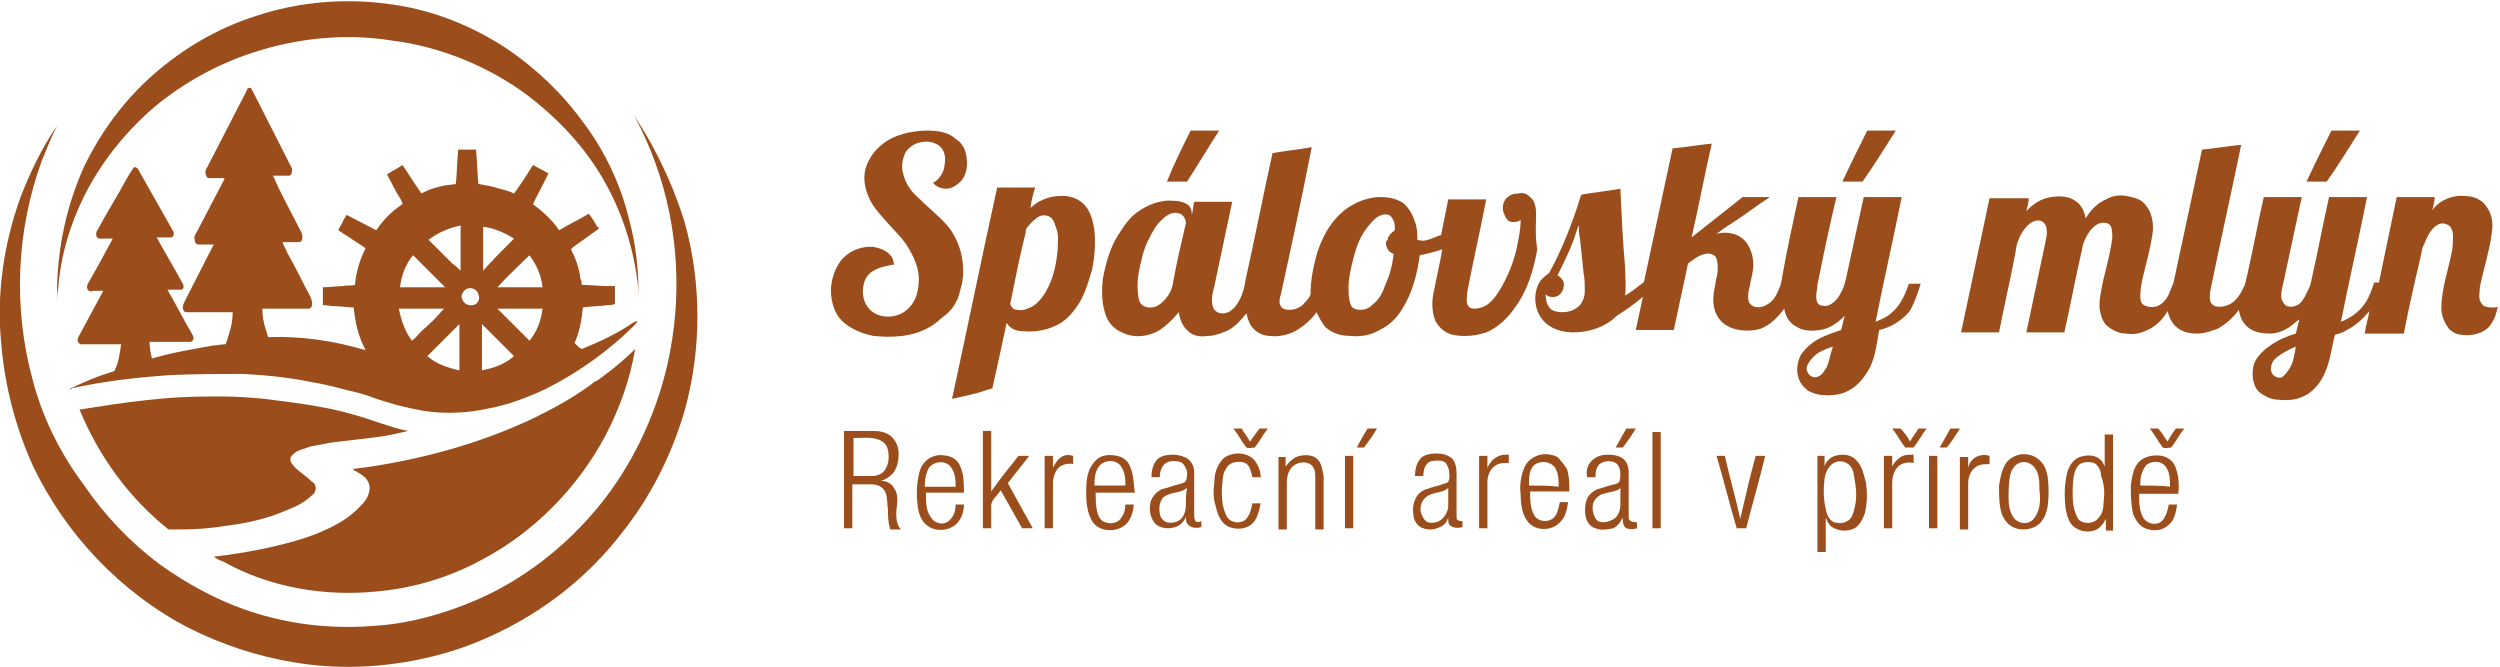
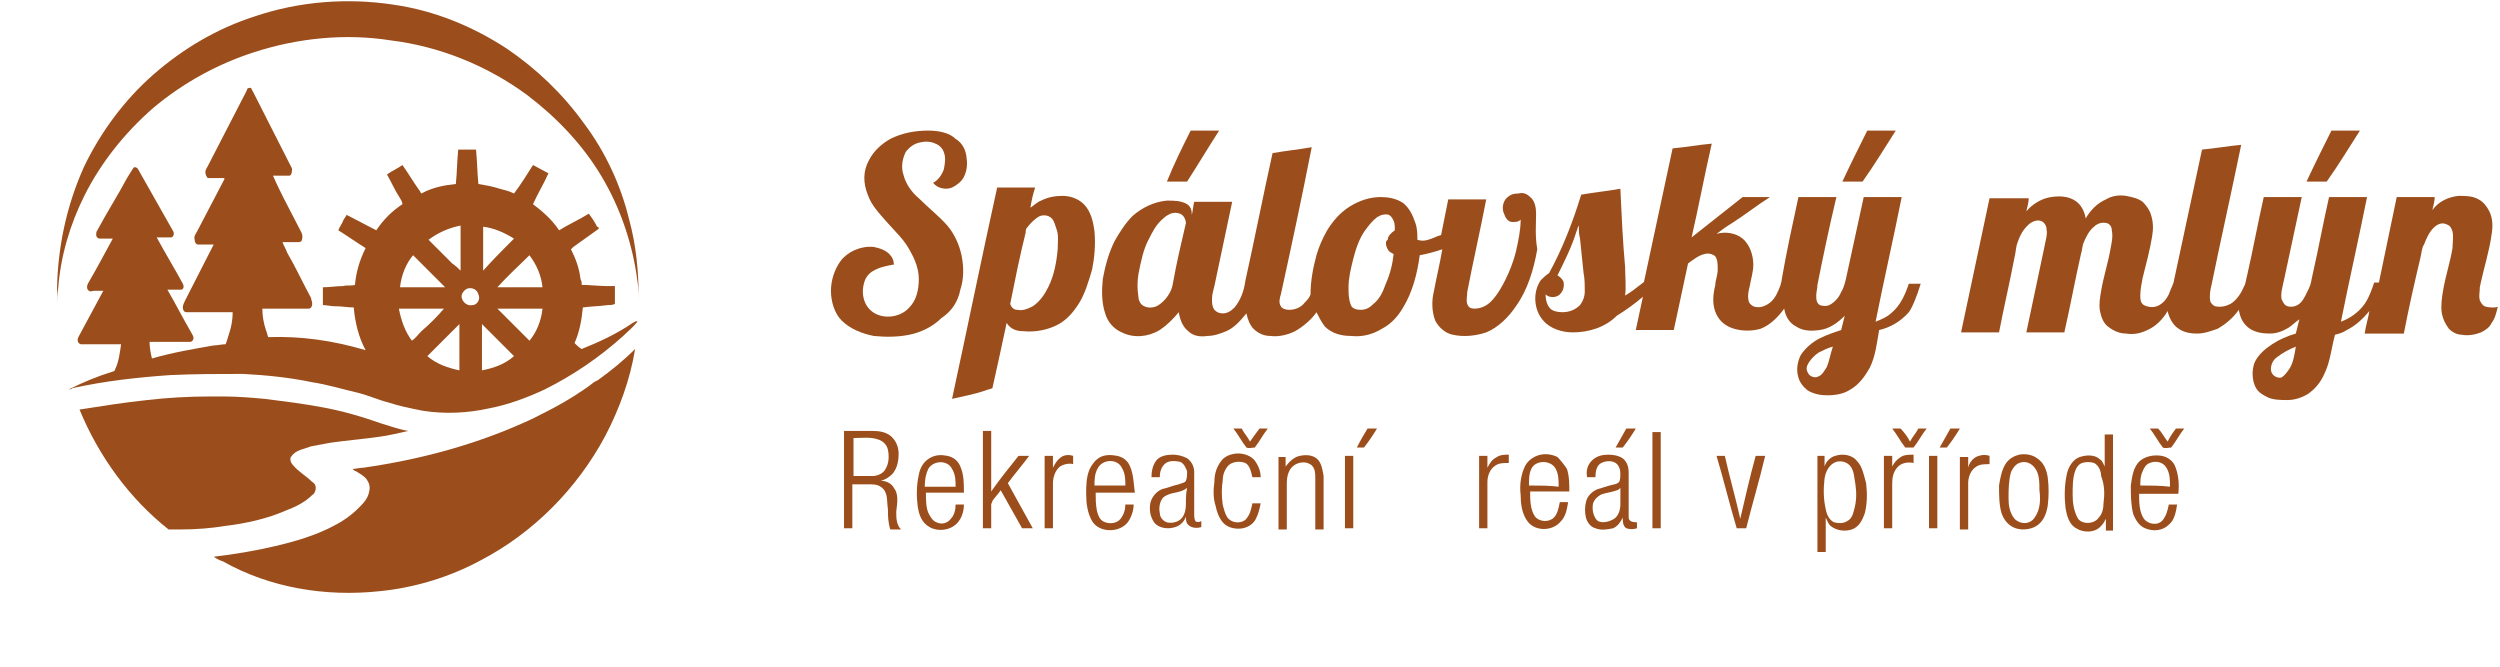
<svg xmlns="http://www.w3.org/2000/svg" version="1.1" id="Vrstva_1" x="0px" y="0px" viewBox="0 0 210.6 56.2" style="enable-background:new 0 0 210.6 56.2;" xml:space="preserve">
  <style type="text/css">
	.st0{fill:#9B4E1B;}
</style>
  <g>
    <path class="st0" d="M4.8,25.6c0-0.4,0-0.8,0.1-1.3c0.2-2.7,1-5.4,2.2-7.8c1.4-2.8,3.4-5.3,5.8-7.4c2.5-2.1,5.4-3.7,8.5-4.7   c3.7-1.2,7.7-1.6,11.5-1C37,3.9,41,5.5,44.4,8c2.5,1.9,4.7,4.2,6.3,6.9s2.6,5.7,3,8.8c0.1,0.6,0.1,1.2,0.1,1.9c0-0.2,0-0.4,0-0.5   c0-2.2-0.2-4.4-0.8-6.6c-0.7-2.9-2-5.7-3.8-8.1c-1.8-2.5-4-4.6-6.5-6.3c-2.9-1.9-6.1-3.2-9.5-3.7c-3.9-0.6-8-0.3-11.8,1   c-3.1,1-6,2.7-8.5,4.9c-2.4,2.1-4.4,4.8-5.8,7.7c-1.5,3.3-2.3,7-2.3,10.8C4.8,25.1,4.8,25.3,4.8,25.6z" />
    <path class="st0" d="M53.3,27.2c-1.3,0.9-2.8,1.6-4.3,2.2c-0.2-0.1-0.4-0.3-0.6-0.5c0.4-0.9,0.6-1.9,0.7-3c0.7-0.1,1.4-0.1,2.1-0.2   c0.2,0,0.4,0,0.6-0.1c0-0.5,0-1,0-1.5c-0.2,0-0.4,0-0.6,0c-0.7,0-1.5-0.1-2.2-0.1c0-0.2,0-0.3-0.1-0.5c-0.1-0.9-0.4-1.7-0.8-2.5   c0.1-0.1,0.1-0.1,0.2-0.2c0.7-0.5,1.4-1,2.1-1.5c0.1-0.1,0-0.2-0.1-0.2c-0.2-0.4-0.4-0.7-0.7-1.1c-0.8,0.5-1.7,0.9-2.5,1.4   c-0.6-0.9-1.4-1.6-2.2-2.2c0.4-0.9,0.9-1.7,1.3-2.6c-0.4-0.2-0.9-0.5-1.3-0.7c-0.5,0.8-1,1.6-1.6,2.4c-0.4-0.2-0.8-0.3-1.2-0.4   c-0.6-0.2-1.2-0.3-1.8-0.4c-0.1-1-0.1-1.9-0.2-2.9c-0.5,0-1,0-1.5,0c-0.1,1-0.1,1.9-0.2,2.9c-1,0.1-2,0.3-2.9,0.8   c-0.1-0.1-0.1-0.2-0.2-0.3c-0.5-0.7-0.9-1.4-1.4-2.1c-0.4,0.3-0.9,0.5-1.3,0.8c0.4,0.7,0.7,1.4,1.1,2c0.1,0.2,0.2,0.3,0.2,0.5   c-0.9,0.6-1.6,1.3-2.2,2.2c-0.8-0.4-1.7-0.9-2.5-1.3c-0.1,0.2-0.2,0.3-0.3,0.5c-0.1,0.3-0.3,0.5-0.4,0.8c0.8,0.5,1.5,1,2.3,1.5   c-0.5,1-0.8,2-0.9,3.1c-0.3,0.1-0.7,0-1,0.1c-0.6,0-1.1,0.1-1.7,0.1c0,0.5,0,1,0,1.5c0.3,0,0.7,0.1,1,0.1h0.1c0.5,0,1,0.1,1.5,0.1   c0.1,1.2,0.4,2.5,1,3.6c-2.7-0.8-5.4-1.2-8.2-1.1c-0.1-0.2-0.1-0.4-0.2-0.6c-0.2-0.6-0.3-1.2-0.3-1.8c1.3,0,2.6,0,3.9,0   c0.2,0,0.3-0.2,0.3-0.4c0-0.2-0.1-0.4-0.1-0.5c-0.7-1.3-1.3-2.6-2-3.8c-0.1-0.3-0.3-0.6-0.4-0.9c0.4,0,0.8,0,1.3,0   c0.1,0,0.2,0,0.3-0.1c0.1-0.2,0.1-0.5,0-0.7c-0.5-1-1-1.9-1.5-2.9c-0.3-0.6-0.6-1.2-0.9-1.9c0.5,0,1,0,1.4,0   c0.2-0.1,0.2-0.4,0.2-0.6c-1.1-2.2-2.2-4.3-3.3-6.5c-0.1-0.1-0.1-0.3-0.2-0.3s-0.3,0-0.3,0.2c-1.1,2.1-2.2,4.3-3.3,6.4   c-0.1,0.2-0.2,0.3-0.2,0.5s0.1,0.4,0.2,0.5c0.5,0,0.9,0,1.4,0v0.1c-0.8,1.5-1.5,2.9-2.3,4.4c-0.1,0.2-0.3,0.4-0.2,0.7   c0,0.2,0.1,0.4,0.3,0.4c0.4,0,0.9,0,1.3,0c-0.8,1.6-1.6,3.1-2.4,4.7c-0.1,0.2-0.2,0.4-0.2,0.6s0.1,0.4,0.3,0.4c1.3,0,2.6,0,3.9,0   c0,0.6-0.1,1.2-0.3,1.8c-0.1,0.3-0.2,0.7-0.3,0.9c-0.3,0-0.7,0.1-1,0.1c-1.7,0.3-3.5,0.6-5.2,1.1c-0.1-0.4-0.2-0.9-0.2-1.4   c1.1,0,2.2,0,3.4,0c0.2,0,0.3-0.2,0.3-0.3c0-0.2-0.1-0.3-0.2-0.5c-0.7-1.2-1.3-2.4-2-3.6c0.1,0,0.2,0,0.2,0c0.1,0,0.3,0,0.4,0   c0.2,0,0.4,0,0.6,0c0.2-0.1,0.2-0.3,0.1-0.5c-0.7-1.3-1.5-2.6-2.2-3.9c0.4,0,0.8,0,1.2,0c0.2,0,0.3-0.3,0.2-0.5c-1-1.8-2-3.5-3-5.3   c-0.1-0.1-0.3-0.2-0.4,0c-0.2,0.3-0.3,0.5-0.5,0.8c-0.8,1.5-1.7,2.9-2.5,4.4c-0.1,0.1-0.1,0.3-0.1,0.4s0.1,0.3,0.3,0.3   c0.4,0,0.7,0,1.1,0c-0.7,1.3-1.4,2.6-2.1,3.8c-0.1,0.2-0.1,0.5,0.1,0.6c0.1,0.1,0.3,0,0.4,0s0.2,0,0.2,0c0.2,0,0.4,0,0.6,0   c-0.7,1.3-1.4,2.6-2.1,3.9c-0.1,0.2-0.1,0.5,0.2,0.6c1.1,0,2.3,0,3.4,0c-0.1,0.7-0.2,1.5-0.5,2.1c0,0.1-0.1,0.2-0.2,0.2   c-1.3,0.4-2.5,0.9-3.7,1.5l0,0c0.1,0,0.2,0,0.3-0.1c2.7-0.6,5.4-0.9,8.2-1.1c2.1-0.1,4.1-0.1,6.2-0.1c1.9,0.1,3.9,0.3,5.8,0.7   c1.3,0.2,2.6,0.6,3.9,0.9c0.8,0.2,1.7,0.6,2.5,0.8c0.9,0.3,1.9,0.5,2.9,0.7c1.9,0.3,3.8,0.2,5.6-0.2c1.6-0.3,3.2-0.9,4.7-1.6   c2.4-1.2,4.6-2.7,6.6-4.5c0.4-0.4,0.8-0.7,1.2-1.2C53.6,27,53.5,27.1,53.3,27.2z M38.8,19c0,1.3,0,2.5,0,3.8   c-0.2-0.2-0.4-0.4-0.7-0.6c-0.7-0.7-1.3-1.3-2-2C36.9,19.6,37.8,19.2,38.8,19z M34.8,21.5c0.9,0.9,1.8,1.8,2.7,2.7   c-1.3,0-2.5,0-3.8,0C33.8,23.2,34.2,22.2,34.8,21.5z M35.5,27.9c-0.3,0.3-0.5,0.6-0.8,0.8c-0.6-0.8-0.9-1.7-1.1-2.7   c1.3,0,2.5,0,3.8,0C36.8,26.7,36.2,27.3,35.5,27.9z M36,30c0.9-0.9,1.8-1.8,2.7-2.7c0,1.3,0,2.6,0,3.9C37.8,31,36.8,30.7,36,30z    M39.8,25.7c-0.4,0.1-0.8-0.2-0.9-0.6c-0.1-0.3,0.2-0.7,0.5-0.8c0.4-0.1,0.8,0.1,0.9,0.5C40.5,25.2,40.2,25.7,39.8,25.7z    M44.6,21.5c0.6,0.8,1,1.7,1.1,2.7c-1.3,0-2.5,0-3.8,0C42.8,23.2,43.7,22.4,44.6,21.5z M43.3,20.1c-0.9,0.9-1.8,1.8-2.6,2.7   c0-1.2,0-2.5,0-3.7C41.6,19.2,42.5,19.6,43.3,20.1z M40.6,31.2c0-1.3,0-2.6,0-3.9c0.9,0.9,1.8,1.8,2.7,2.7   C42.5,30.7,41.6,31,40.6,31.2z M44.6,28.7c-0.5-0.5-1-1-1.5-1.5c-0.4-0.4-0.8-0.8-1.2-1.2c1.3,0,2.5,0,3.8,0   C45.6,27,45.2,28,44.6,28.7z" />
-     <path class="st0" d="M54.4,11.3c-0.3-0.5-0.7-1.1-1-1.6l0,0c0.7,1.3,1.3,2.6,1.8,4c2,5.5,2.3,11.5,1,17.1c-1,4.3-3,8.5-5.8,11.9   c-2.8,3.4-6.4,6.2-10.4,7.9c-2.6,1.1-5.4,1.9-8.2,2.1c-3.4,0.3-6.8,0-10.1-1c-3-0.9-5.8-2.4-8.3-4.2c-2.4-1.8-4.6-4.1-6.3-6.6   C5,38.1,3.5,35,2.7,31.8c-1.6-6-1.3-12.4,0.8-18.2c0.4-1,0.8-2,1.3-3c-1.3,1.9-2.3,4-3.1,6.1c-1.4,3.9-2,8.1-1.6,12.2   c0.3,3.6,1.2,7.1,2.7,10.4c1.4,2.9,3.2,5.5,5.4,7.8s4.8,4.3,7.7,5.8c2.8,1.4,5.8,2.4,8.9,2.9c4.1,0.7,8.4,0.4,12.4-0.7l0,0   c2.2-0.6,4.3-1.5,6.3-2.6c3.4-1.9,6.4-4.4,8.8-7.5c2.5-3.1,4.3-6.7,5.4-10.5c1.4-5.1,1.4-10.6,0-15.7   C56.9,16.2,55.8,13.7,54.4,11.3z" />
    <path class="st0" d="M32,49.8c3-0.3,5.9-1.2,8.5-2.6c4.4-2.3,8.1-6,10.5-10.5c1.2-2.3,2.1-4.8,2.5-7.3c-1,1-2,1.8-3.1,2.6   c-0.2,0.1-0.4,0.2-0.5,0.3c-0.5,0.4-1,0.7-1.6,1.1c-1.1,0.7-2.3,1.3-3.5,1.9c-4.5,2.1-9.3,3.4-14.2,4.1c-0.3,0-0.6,0.1-0.9,0.1   c0.1,0.1,0.2,0.2,0.3,0.2c0.3,0.2,0.7,0.4,0.9,0.7c0.2,0.3,0.3,0.6,0.2,1c-0.1,0.6-0.5,1-0.9,1.4c-0.6,0.6-1.3,1.1-2.1,1.5   c-1.5,0.8-3.2,1.3-4.9,1.7c-1.7,0.4-3.5,0.7-5.2,0.9c0.3,0.2,0.5,0.3,0.8,0.4C22.7,49.5,27.4,50.3,32,49.8z" />
    <path class="st0" d="M25.3,37.9c0.3-0.1,0.6-0.2,0.9-0.3c0.5-0.1,1.1-0.2,1.6-0.3c1.4-0.2,2.7-0.3,4.1-0.5c0.8-0.1,1.6-0.3,2.5-0.5   c-0.7-0.1-1.5-0.4-2.2-0.6c-1.7-0.6-3.4-1.1-5.1-1.4c-1.6-0.3-3.2-0.5-4.8-0.7c-1.1-0.1-2.3-0.2-3.4-0.2c-0.4,0-0.9,0-1.3,0   c-1.7,0-3.5,0.1-5.2,0.3c-1.9,0.2-3.8,0.5-5.7,0.8c1.6,3.9,4.2,7.5,7.5,10.1c0.4,0,0.7,0,1.1,0c1.2,0,2.5-0.1,3.7-0.3   c1.7-0.2,3.5-0.6,5.1-1.3c0.8-0.3,1.6-0.7,2.2-1.3c0.2-0.1,0.3-0.4,0.3-0.6c0-0.2-0.1-0.4-0.3-0.5c-0.5-0.5-1.2-0.9-1.6-1.4   c-0.2-0.2-0.3-0.5-0.2-0.7C24.7,38.2,25,38,25.3,37.9z" />
    <path class="st0" d="M80.9,24.4c0.3-0.9,0.3-1.9,0.1-2.9c-0.2-0.9-0.6-1.8-1.2-2.5c-0.7-0.8-1.6-1.5-2.4-2.3   c-0.6-0.5-1.1-1.2-1.3-2c-0.2-0.6-0.1-1.3,0.2-1.9c0.3-0.4,0.7-0.7,1.2-0.8c0.4-0.1,0.9-0.1,1.3,0.1c0.3,0.1,0.6,0.4,0.7,0.7   c0.2,0.5,0.1,1,0,1.5c-0.2,0.5-0.5,0.9-0.9,1.1c0.4,0.5,1.1,0.6,1.6,0.4c0.4-0.2,0.8-0.5,1-0.9c0.3-0.6,0.3-1.2,0.2-1.8   c-0.1-0.6-0.4-1.1-0.9-1.4C80,11.2,79.1,11,78.2,11c-1.1,0-2.2,0.2-3.2,0.7c-0.7,0.4-1.4,1-1.8,1.8c-0.5,0.9-0.5,1.9-0.1,2.9   c0.3,0.9,1,1.6,1.6,2.3c0.7,0.8,1.5,1.5,2,2.5c0.4,0.7,0.7,1.5,0.7,2.3c0,0.9-0.2,1.8-0.8,2.4c-0.7,0.8-2,1-2.9,0.5   s-1.2-1.6-0.9-2.6c0.1-0.4,0.4-0.8,0.8-1c0.5-0.3,1.1-0.4,1.6-0.5h0.1c0-0.3-0.1-0.6-0.3-0.8c-0.3-0.4-0.9-0.6-1.4-0.7   c-1.1-0.1-2.2,0.4-2.8,1.2c-0.5,0.7-0.8,1.6-0.8,2.5s0.3,1.9,0.9,2.5c0.7,0.7,1.7,1.1,2.7,1.3c1,0.1,2,0.1,3-0.1s2-0.7,2.7-1.4   C80.2,26.2,80.7,25.4,80.9,24.4z" />
    <path class="st0" d="M102.7,11c-0.8,0-1.6,0-2.4,0c-0.7,1.4-1.4,2.8-2,4.3c0.6,0,1.1,0,1.7,0C100.9,13.9,101.8,12.4,102.7,11z" />
    <path class="st0" d="M159.7,11c-0.8,0-1.6,0-2.4,0c-0.7,1.4-1.4,2.8-2.1,4.3c0.6,0,1.1,0,1.7,0C157.9,13.9,158.8,12.4,159.7,11z" />
    <path class="st0" d="M198.8,11c-0.8,0-1.6,0-2.4,0c-0.7,1.4-1.4,2.8-2.1,4.3c0.6,0,1.1,0,1.7,0C197,13.9,197.9,12.4,198.8,11z" />
    <path class="st0" d="M129.4,18c0-0.5-0.1-1.1-0.5-1.4c-0.3-0.3-0.6-0.4-1-0.3c-0.4,0-0.7,0.1-1,0.4s-0.4,0.9-0.2,1.3   c0.1,0.3,0.3,0.7,0.7,0.7c0.3,0,0.5,0,0.7-0.2c0,0.9-0.2,1.8-0.4,2.7c-0.2,0.8-0.5,1.6-0.9,2.4c-0.3,0.6-0.7,1.3-1.2,1.8   c-0.4,0.4-0.9,0.6-1.4,0.6c-0.3,0-0.5-0.1-0.6-0.4s0-0.7,0-1c0.5-2.6,1.1-5.2,1.6-7.8c-1.1,0-2.2,0-3.2,0c-0.2,1-0.4,2-0.6,3   c-0.4,0.1-0.7,0.3-1.1,0.4c-0.3,0.1-0.6,0.1-0.9,0c0-0.5,0-1-0.2-1.5c-0.2-0.6-0.5-1.2-1-1.6c-0.6-0.4-1.3-0.5-1.9-0.5   c-0.9,0-1.8,0.3-2.6,0.8c-0.8,0.5-1.4,1.2-1.9,2c-0.4,0.7-0.7,1.4-0.9,2.1c-0.3,1.1-0.5,2.2-0.5,3.3c-0.1,0.3-0.3,0.5-0.5,0.7   c-0.3,0.4-0.8,0.6-1.3,0.6c-0.3,0-0.6-0.1-0.7-0.3c-0.2-0.3-0.1-0.7,0-1c0.9-4.1,1.8-8.3,2.6-12.4c-1.1,0.2-2.2,0.3-3.3,0.5   c-0.8,3.6-1.5,7.2-2.3,10.8c-0.1,0.8-0.4,1.6-0.9,2.2c-0.3,0.3-0.6,0.5-1,0.5c-0.3,0-0.5-0.1-0.7-0.3c-0.2-0.3-0.2-0.6-0.2-0.9   c0-0.4,0.1-0.7,0.2-1.1c0.5-2.4,1-4.7,1.5-7.1c-1.1,0-2.2,0-3.2,0c-0.1,0.4-0.1,0.7-0.2,1.1c0-0.4-0.1-0.7-0.4-0.9   c-0.5-0.3-1.1-0.3-1.7-0.3c-1.1,0.1-2.1,0.6-2.9,1.3c-0.6,0.6-1.1,1.4-1.5,2.1c-0.5,1-0.8,2.1-1,3.2c-0.1,1-0.1,2,0.2,2.9   c0.2,0.7,0.7,1.3,1.4,1.6c1,0.5,2.2,0.4,3.2-0.2c0.6-0.4,1.1-0.9,1.6-1.5c0.1,0.6,0.3,1.2,0.8,1.6c0.4,0.4,1,0.5,1.6,0.4   c0.6,0,1.1-0.2,1.6-0.4c0.7-0.3,1.2-0.9,1.7-1.5c0.1,0.5,0.3,1,0.6,1.3c0.4,0.4,0.9,0.6,1.4,0.6c0.7,0.1,1.5-0.1,2.1-0.4   c0.7-0.4,1.4-1,1.8-1.6c0.2,0.4,0.4,0.8,0.7,1.2c0.6,0.6,1.4,0.8,2.2,0.8c0.9,0.1,1.8-0.1,2.6-0.6c0.8-0.4,1.4-1.1,1.8-1.8   c0.8-1.3,1.2-2.9,1.4-4.4c0.6-0.1,1.3-0.3,1.9-0.5c-0.2,1.2-0.5,2.4-0.7,3.5c-0.2,0.8-0.2,1.7,0.1,2.5c0.3,0.6,0.9,1.1,1.5,1.2   c0.9,0.2,1.9,0.1,2.8-0.2c1-0.4,1.9-1.3,2.5-2.2c1-1.4,1.5-3.1,1.8-4.8C129.3,19.8,129.4,18.9,129.4,18z M98.8,23.9   c-0.1,0.7-0.6,1.4-1.2,1.8c-0.3,0.2-0.8,0.3-1.2,0.1c-0.3-0.1-0.5-0.5-0.5-0.8c-0.1-0.6-0.1-1.3,0-1.9c0.2-1,0.4-2.1,0.9-3   c0.3-0.6,0.6-1.2,1.2-1.7c0.2-0.2,0.4-0.3,0.6-0.4c0.3-0.1,0.5-0.1,0.8,0s0.5,0.5,0.5,0.8C99.5,20.5,99.1,22.2,98.8,23.9z    M116.9,21c0.1,0.2,0.3,0.3,0.5,0.4c-0.1,0.9-0.3,1.7-0.7,2.6c-0.2,0.6-0.5,1.2-1,1.6c-0.3,0.3-0.6,0.5-1.1,0.5   c-0.3,0-0.7-0.1-0.8-0.4c-0.2-0.5-0.2-1-0.2-1.5c0-0.8,0.2-1.6,0.4-2.4c0.2-0.8,0.5-1.7,1-2.4c0.3-0.4,0.6-0.8,1-1.1   c0.3-0.2,0.7-0.3,1-0.2c0.2,0.1,0.3,0.3,0.4,0.5s0.1,0.5,0.1,0.8c-0.3,0.2-0.6,0.5-0.6,0.8C116.7,20.3,116.7,20.6,116.9,21z" />
    <path class="st0" d="M161.8,23.9c-0.3,0-0.6,0-1,0c-0.3,0.9-0.7,1.8-1.4,2.4c-0.4,0.4-0.9,0.6-1.4,0.8c0.7-3.5,1.5-7,2.2-10.5   c-1.1,0-2.2,0-3.2,0c-0.5,2.3-1,4.6-1.5,6.9c-0.1,0.4-0.2,0.8-0.4,1.1c-0.2,0.5-0.6,0.9-1,1.1c-0.2,0.1-0.5,0.1-0.8,0   c-0.3-0.2-0.3-0.5-0.3-0.8s0.1-0.6,0.1-0.9c0.5-2.5,1-4.9,1.6-7.4c-1.1,0-2.2,0-3.2,0c-0.5,2.3-1,4.6-1.4,6.9   c0,0.2-0.1,0.4-0.1,0.5c-0.2,0.5-0.4,1.1-0.9,1.5c-0.4,0.3-0.9,0.5-1.4,0.3c-0.2-0.1-0.4-0.3-0.4-0.5c-0.1-0.4,0-0.8,0.1-1.2   c0.1-0.6,0.3-1.2,0.3-1.8c0-0.8-0.3-1.7-0.9-2.2c-0.6-0.5-1.5-0.6-2.2-0.4c0.4-0.3,0.8-0.6,1.3-0.9c1.1-0.7,2.1-1.5,3.2-2.2   c-0.7,0-1.5,0-2.3,0c-1.4,1.1-2.9,2.3-4.3,3.4c0.6-2.6,1.1-5.3,1.7-7.9c-1.1,0.1-2.2,0.3-3.3,0.4c-0.8,3.7-1.6,7.5-2.4,11.2   c0,0.1-0.1,0.1-0.2,0.2c-0.5,0.4-0.9,0.7-1.4,1c0.1-0.8,0-1.6,0-2.4c-0.2-2.2-0.3-4.4-0.4-6.6c-1.1,0.2-2.2,0.3-3.3,0.5   c-0.7,2.3-1.6,4.6-2.7,6.6c-0.3,0.2-0.5,0.4-0.7,0.6c-0.7,1-0.6,2.5,0.2,3.4c0.6,0.7,1.6,1,2.5,1c1.3,0,2.7-0.4,3.7-1.4   c0.8-0.5,1.5-1,2.2-1.6c-0.2,0.9-0.4,1.9-0.6,2.8c1.1,0,2.2,0,3.2,0c0.4-1.9,0.8-3.7,1.2-5.6c0.4-0.3,0.9-0.7,1.4-0.8   c0.3-0.1,0.7,0,0.9,0.2c0.2,0.3,0.2,0.7,0.2,1.1c0,0.5-0.2,0.9-0.2,1.3c-0.2,0.8-0.3,1.7,0.1,2.5c0.3,0.6,0.8,1,1.5,1.2   s1.5,0.2,2.2,0c0.8-0.3,1.5-1,2-1.7c0.1,0.6,0.4,1.2,1,1.5c0.6,0.4,1.3,0.4,2,0.3c0.8-0.1,1.5-0.6,2.1-1.2   c-0.1,0.4-0.2,0.8-0.3,1.2c-0.6,0.2-1.2,0.4-1.8,0.7c-0.6,0.3-1.2,0.8-1.6,1.4c-0.3,0.6-0.4,1.3-0.2,1.9c0.1,0.4,0.4,0.8,0.8,1.1   c0.5,0.3,1.1,0.4,1.6,0.4c0.7,0,1.4-0.1,2-0.5c0.7-0.4,1.2-1.1,1.6-1.8c0.5-1,0.6-2.1,0.8-3.2c0.9-0.2,1.8-0.7,2.5-1.5   C161.1,25.9,161.5,24.9,161.8,23.9z M133.1,25.7c-0.4,0.4-0.9,0.6-1.5,0.6c-0.4,0-0.8-0.1-1-0.3c-0.3-0.3-0.4-0.8-0.4-1.2   c0.3,0.3,0.9,0.3,1.2,0s0.4-0.7,0.3-1.1c-0.1-0.2-0.3-0.4-0.5-0.5c0.6-1.2,1.2-2.4,1.6-3.7c0.1-0.2,0.1-0.4,0.2-0.5   c0,0.4,0,0.7,0.1,1.1c0.1,1,0.2,1.9,0.3,2.9c0.1,0.5,0.1,1,0.1,1.6C133.5,24.9,133.4,25.3,133.1,25.7z M153.9,30.9   c-0.2,0.3-0.4,0.7-0.7,0.8c-0.3,0.2-0.8,0-0.9-0.3c-0.2-0.3-0.1-0.6,0.1-0.9c0.2-0.3,0.5-0.6,0.8-0.8c0.4-0.2,0.8-0.4,1.2-0.5   C154.2,29.8,154.1,30.4,153.9,30.9z" />
    <path class="st0" d="M210.1,25.9c-0.3,0-0.5,0-0.8-0.1c-0.2-0.1-0.3-0.3-0.4-0.5c-0.1-0.4,0-0.7,0-1.1c0.3-1.5,0.8-3,1-4.5   c0.1-0.6,0.1-1.3-0.2-1.9c-0.2-0.4-0.5-0.8-0.9-1c-0.5-0.3-1.1-0.3-1.7-0.3c-0.9,0.1-1.7,0.5-2.2,1.2c0.1-0.4,0.2-0.8,0.2-1.1   c-1.1,0-2.2,0-3.2,0c-0.5,2.4-1,4.8-1.5,7.2c-0.1,0-0.3,0-0.4,0c-0.2,0.6-0.4,1.2-0.8,1.8c-0.5,0.7-1.2,1.2-2,1.5   c0.7-3.5,1.5-7,2.2-10.5c-1.1,0-2.2,0-3.2,0c-0.5,2.2-0.9,4.4-1.4,6.6c-0.1,0.4-0.1,0.7-0.3,1.1s-0.4,0.9-0.7,1.2   c-0.3,0.3-0.7,0.4-1.1,0.3c-0.3-0.1-0.4-0.4-0.5-0.6c-0.1-0.5,0.1-1.1,0.2-1.6c0.5-2.3,1-4.7,1.5-7c-1.1,0-2.2,0-3.2,0   c-0.5,2.2-0.9,4.4-1.4,6.6c-0.1,0.3-0.1,0.7-0.3,1c-0.2,0.5-0.6,1.1-1.1,1.4c-0.4,0.2-0.8,0.3-1.3,0.2c-0.2-0.1-0.3-0.2-0.4-0.4   c-0.1-0.5,0-1,0.1-1.4c0.8-3.9,1.7-7.9,2.5-11.8c-1.1,0.1-2.2,0.3-3.3,0.4c-0.8,3.7-1.6,7.5-2.4,11.2c-0.1,0.3-0.3,0.7-0.4,1   c-0.2,0.4-0.5,0.8-1,1c-0.3,0.1-0.7,0.1-1.1-0.1c-0.3-0.2-0.3-0.5-0.3-0.8c0-0.5,0.1-1,0.2-1.5c0.3-1.2,0.6-2.3,0.8-3.5   c0.1-0.6,0.1-1.2-0.1-1.8c-0.1-0.4-0.4-0.8-0.7-1.1c-0.4-0.3-0.9-0.4-1.4-0.5c-0.6-0.1-1.2,0-1.7,0.3c-0.7,0.3-1.3,0.9-1.7,1.6   c-0.1-0.6-0.4-1.2-0.9-1.5c-0.6-0.4-1.4-0.4-2-0.3c-0.8,0.1-1.6,0.6-2.1,1.2c0.1-0.4,0.2-0.8,0.2-1.1c-1.1,0-2.2,0-3.3,0   c-0.8,3.8-1.6,7.5-2.4,11.3c1.1,0,2.2,0,3.2,0c0.4-2.1,0.9-4.2,1.3-6.3c0.1-0.4,0.1-0.7,0.2-1.1c0.2-0.6,0.4-1.1,0.9-1.6   c0.3-0.3,0.7-0.5,1.1-0.4c0.3,0.1,0.5,0.4,0.5,0.7c0.1,0.5-0.1,1-0.2,1.6c-0.5,2.4-1,4.7-1.5,7.1c1.1,0,2.2,0,3.2,0   c0.5-2.2,0.9-4.4,1.4-6.6c0.1-0.3,0.1-0.6,0.2-0.9c0.2-0.5,0.5-1.1,0.9-1.4c0.3-0.3,0.7-0.4,1.1-0.3c0.3,0.1,0.4,0.4,0.4,0.6   c0.1,0.5,0,1-0.1,1.5c-0.2,1.2-0.6,2.4-0.8,3.6c-0.1,0.6-0.2,1.1-0.1,1.7c0.1,0.5,0.3,1.1,0.8,1.4c0.4,0.3,0.9,0.5,1.4,0.5   c0.6,0.1,1.2,0,1.8-0.3c0.7-0.3,1.3-0.9,1.7-1.6c0.1,0.5,0.4,1.1,0.8,1.4c0.5,0.4,1.1,0.5,1.7,0.5c0.6,0,1.1-0.2,1.7-0.4   c0.7-0.4,1.3-0.9,1.8-1.6c0.1,0.6,0.3,1.1,0.8,1.5s1.2,0.5,1.8,0.5s1.1-0.2,1.6-0.5c0.3-0.2,0.6-0.5,0.9-0.7   c-0.1,0.4-0.2,0.8-0.3,1.2c-0.7,0.2-1.4,0.5-2,0.9s-1.2,0.9-1.5,1.6c-0.2,0.6-0.2,1.4,0.1,2c0.2,0.4,0.5,0.6,0.9,0.8   c0.5,0.3,1.2,0.3,1.8,0.3s1.2-0.2,1.7-0.5c0.6-0.4,1.1-1,1.4-1.7c0.5-1,0.6-2.2,0.9-3.3c0.4-0.1,0.7-0.2,1-0.4   c0.8-0.4,1.4-1,1.9-1.6c-0.1,0.6-0.3,1.2-0.4,1.9c1.1,0,2.2,0,3.3,0c0.4-2.1,0.9-4.3,1.4-6.4c0.1-0.4,0.1-0.8,0.3-1.1   c0.2-0.5,0.4-1,0.8-1.4c0.3-0.3,0.7-0.5,1.1-0.3c0.3,0.1,0.4,0.3,0.5,0.6c0.1,0.5,0,1,0,1.4c-0.2,1.2-0.6,2.4-0.8,3.6   c-0.1,0.6-0.2,1.3-0.1,1.9c0.1,0.5,0.3,0.9,0.6,1.3c0.3,0.3,0.7,0.5,1.1,0.5c0.5,0.1,1.1,0,1.6-0.2c0.4-0.2,0.7-0.4,0.9-0.8   c0.3-0.4,0.4-0.9,0.5-1.3C210.5,25.8,210.3,25.9,210.1,25.9z M192.9,31c-0.2,0.3-0.4,0.6-0.7,0.8c-0.4,0.1-0.9-0.2-0.9-0.7   c0-0.4,0.2-0.8,0.5-1c0.5-0.4,1.1-0.7,1.6-0.9C193.3,29.8,193.2,30.5,192.9,31z" />
    <path class="st0" d="M92.2,19.5c-0.1-0.8-0.3-1.7-0.9-2.3c-0.5-0.5-1.2-0.7-1.8-0.7c-0.6,0-1.2,0.1-1.8,0.4   c-0.3,0.1-0.6,0.4-0.9,0.6c0.1-0.6,0.2-1.1,0.4-1.7c-1.1,0-2.2,0-3.2,0c-1.3,5.9-2.5,11.8-3.8,17.8c0.9-0.2,1.9-0.4,2.8-0.7   c0.2-0.1,0.4-0.1,0.6-0.2c0.4-1.8,0.8-3.6,1.2-5.5c0.3,0.5,0.8,0.7,1.4,0.7c1,0.1,2.1-0.1,3-0.6c0.7-0.4,1.2-1,1.6-1.6   c0.6-0.9,0.9-2,1.2-3C92.2,21.7,92.3,20.6,92.2,19.5z M89.1,21c-0.1,1.1-0.3,2.2-0.8,3.2c-0.3,0.6-0.7,1.2-1.3,1.6   c-0.4,0.2-0.8,0.4-1.3,0.3c-0.3,0-0.5-0.2-0.6-0.5c0.4-2,0.8-4,1.3-6c0-0.1,0-0.3,0.1-0.4c0.3-0.4,0.7-0.8,1.1-1   c0.3-0.1,0.7-0.1,1,0.2c0.2,0.2,0.3,0.6,0.4,0.9C89.2,19.8,89.1,20.4,89.1,21z" />
    <path class="st0" d="M105.3,37.2c-0.2-0.4-0.5-0.7-0.7-1.1c-0.2,0-0.5,0-0.7,0c0.4,0.5,0.7,1.1,1.1,1.6c0.2,0.1,0.5,0,0.7,0   c0.4-0.5,0.7-1.1,1.1-1.6c-0.2,0-0.5,0-0.7,0C105.8,36.5,105.5,36.9,105.3,37.2z" />
    <path class="st0" d="M114.3,37.7c0.2,0,0.4,0,0.6,0c0.4-0.5,0.8-1.1,1.1-1.6c-0.3,0-0.6,0-0.8,0C114.9,36.6,114.6,37.1,114.3,37.7z   " />
    <path class="st0" d="M136.1,37.7c0.2,0,0.4,0,0.6,0c0.4-0.5,0.8-1.1,1.1-1.6c-0.3,0-0.6,0-0.8,0C136.7,36.6,136.4,37.2,136.1,37.7z   " />
    <path class="st0" d="M160.9,37.2c-0.2-0.4-0.5-0.8-0.8-1.1c-0.2,0-0.5,0-0.7,0c0.4,0.5,0.7,1.1,1.1,1.6c0.2,0,0.5,0,0.7,0   c0.4-0.5,0.7-1.1,1.1-1.6c-0.2,0-0.5,0-0.7,0C161.4,36.5,161.1,36.8,160.9,37.2z" />
    <path class="st0" d="M164.3,36.1c-0.3,0.5-0.6,1.1-0.9,1.6c0.2,0,0.4,0,0.6,0c0.4-0.5,0.8-1.1,1.1-1.6   C164.9,36.1,164.6,36.1,164.3,36.1z" />
    <path class="st0" d="M182.6,37.2c-0.3-0.4-0.5-0.8-0.8-1.1c-0.2,0-0.5,0-0.7,0c0.4,0.5,0.7,1.1,1.1,1.6c0.2,0.1,0.5,0,0.7,0   c0.4-0.5,0.7-1.1,1.1-1.6c-0.2,0-0.5,0-0.7,0C183,36.5,182.8,36.8,182.6,37.2z" />
    <path class="st0" d="M75.3,41.1c-0.2-0.4-0.7-0.6-1.1-0.6c0.4-0.1,0.7-0.3,1-0.6c0.4-0.5,0.5-1.1,0.5-1.7c0-0.5-0.2-1.1-0.7-1.5   c-0.4-0.3-0.9-0.4-1.5-0.4c-0.8,0-1.6,0-2.4,0c0,2.7,0,5.4,0,8.2c0.2,0,0.5,0,0.7,0c0-1.2,0-2.5,0-3.7c0.5,0,1.1,0,1.6,0   c0.4,0,0.8,0.1,1.1,0.5c0.3,0.5,0.2,1,0.3,1.6c0,0.5,0,1.1,0.2,1.7c0.3,0,0.6,0,0.9,0c-0.4-0.4-0.4-1-0.4-1.5   C75.6,42.3,75.7,41.6,75.3,41.1z M73.5,40.1c-0.5,0-1.1,0-1.6,0c0-1.1,0-2.1,0-3.2c0.7,0,1.4-0.1,2,0.1c0.4,0.1,0.8,0.4,0.9,0.9   s0.1,1.1-0.2,1.6C74.4,39.9,73.9,40.1,73.5,40.1z" />
    <path class="st0" d="M86.7,38.4c-0.3,0-0.6,0-0.9,0c-0.8,1-1.6,2-2.3,3c0-1.7,0-3.4,0-5.1c-0.2,0-0.5,0-0.7,0c0,2.7,0,5.4,0,8.2   c0.2,0,0.5,0,0.7,0c0-0.7,0-1.3,0-2c0-0.1,0.1-0.2,0.1-0.3c0.2-0.3,0.5-0.6,0.7-0.9c0.6,1.1,1.2,2.1,1.8,3.2c0.3,0,0.6,0,0.9,0   c-0.7-1.3-1.4-2.5-2.1-3.8C85.5,39.9,86.1,39.2,86.7,38.4z" />
    <path class="st0" d="M139.2,36.4c0,2.7,0,5.4,0,8.1c0.2,0,0.5,0,0.7,0c0-2.7,0-5.4,0-8.1C139.6,36.4,139.4,36.4,139.2,36.4z" />
    <path class="st0" d="M177.3,39.3c-0.1-0.2-0.2-0.5-0.4-0.6c-0.4-0.4-1.1-0.4-1.7-0.2c-0.6,0.2-1,0.9-1.1,1.5   c-0.2,0.9-0.2,1.9-0.1,2.8c0.1,0.6,0.3,1.4,0.9,1.7c0.6,0.4,1.6,0.4,2.1-0.2c0.2-0.2,0.3-0.4,0.4-0.6c0,0.3,0,0.6,0,1   c0.2,0,0.4,0,0.6,0c0-2.7,0-5.4,0-8.1c-0.2,0-0.5,0-0.7,0C177.3,37.3,177.3,38.3,177.3,39.3z M177.2,42.4c0,0.4-0.1,0.9-0.4,1.2   c-0.4,0.6-1.5,0.6-1.8,0s-0.4-1.2-0.4-1.9s0-1.4,0.2-2c0.1-0.3,0.3-0.6,0.6-0.7c0.3-0.1,0.7-0.1,1,0c0.4,0.2,0.6,0.7,0.6,1.1   C177.3,40.9,177.3,41.6,177.2,42.4z" />
    <path class="st0" d="M81.2,41.5c0-0.8,0-1.5-0.3-2.2c-0.2-0.5-0.6-0.8-1.1-0.9c-0.5-0.1-1-0.1-1.5,0.2s-0.8,0.8-0.9,1.4   c-0.2,0.9-0.2,1.8-0.1,2.6c0.1,0.7,0.3,1.4,1,1.8c0.7,0.4,1.7,0.3,2.3-0.3c0.4-0.4,0.6-1,0.6-1.6c-0.2,0-0.5,0-0.7,0   c0,0.4-0.1,0.9-0.4,1.2c-0.3,0.4-0.8,0.5-1.2,0.3c-0.3-0.1-0.5-0.4-0.7-0.8C78,42.7,78,42.1,78,41.5C79,41.5,80.1,41.5,81.2,41.5z    M78.2,39.5c0.4-0.7,1.6-0.8,2,0c0.3,0.5,0.3,1,0.3,1.5c-0.8,0-1.7,0-2.6,0C77.9,40.4,78,39.9,78.2,39.5z" />
    <path class="st0" d="M89.4,38.5c-0.3,0.2-0.5,0.5-0.7,0.9c0-0.3,0-0.6,0-1c-0.2,0-0.5,0-0.7,0c0,2,0,4,0,6.1c0.2,0,0.5,0,0.7,0   c0-1.3,0-2.5,0-3.8c0-0.5,0.2-1.1,0.6-1.4c0.3-0.2,0.8-0.3,1.1-0.2c0-0.2,0-0.5,0-0.7C90.1,38.3,89.7,38.3,89.4,38.5z" />
    <path class="st0" d="M95.2,39.3c-0.2-0.5-0.6-0.8-1.1-0.9c-0.5-0.1-1-0.1-1.4,0.1c-0.4,0.2-0.7,0.6-0.9,1c-0.3,0.7-0.3,1.4-0.3,2.1   c0,0.8,0.1,1.6,0.5,2.3c0.6,1,2.3,1,3,0.1c0.3-0.4,0.5-1,0.5-1.5c-0.2,0-0.5,0-0.7,0c0,0.4-0.1,0.8-0.4,1.2s-1,0.5-1.5,0.2   c-0.3-0.2-0.4-0.5-0.5-0.9c-0.1-0.5-0.1-1-0.1-1.5c1.1,0,2.2,0,3.3,0C95.5,40.8,95.5,40,95.2,39.3z M92.2,40.9c0-0.5,0-1,0.3-1.5   c0.4-0.7,1.6-0.8,2,0c0.3,0.5,0.3,1,0.3,1.5C93.9,40.9,93.1,40.9,92.2,40.9z" />
    <path class="st0" d="M100.7,43.9c-0.1-0.2-0.1-0.4-0.1-0.5c0-1.2,0-2.4,0-3.6c0-0.5-0.2-0.9-0.6-1.2c-0.4-0.2-0.8-0.3-1.2-0.3   c-0.5,0-1.1,0.1-1.4,0.5S97,39.7,97,40.2c0.2,0,0.5,0,0.7,0c0-0.4,0.1-0.8,0.4-1.1s0.8-0.3,1.3-0.2c0.3,0.1,0.5,0.5,0.6,0.8   c0,0.3,0,0.6-0.1,0.8s-0.4,0.2-0.6,0.3c-0.5,0.1-0.9,0.3-1.4,0.4c-0.5,0.2-0.9,0.7-1,1.2c-0.1,0.6,0,1.2,0.4,1.7   c0.4,0.4,1.1,0.5,1.7,0.3c0.4-0.1,0.8-0.5,0.9-0.9c0,0.3,0,0.6,0.3,0.8s0.7,0.2,1,0.1c0-0.2,0-0.3,0-0.5   C101,44,100.8,44,100.7,43.9z M99.9,42.5c0,0.4-0.1,0.9-0.4,1.2s-0.8,0.4-1.2,0.3c-0.3-0.1-0.6-0.4-0.6-0.8c-0.1-0.4,0-1,0.3-1.3   c0.6-0.5,1.4-0.3,2-0.8C99.9,41.6,99.9,42,99.9,42.5z" />
    <path class="st0" d="M103.4,39.3c0.3-0.4,1-0.5,1.5-0.3c0.4,0.2,0.5,0.8,0.6,1.2c0.2,0,0.5,0,0.7,0c0-0.5-0.2-1-0.5-1.4   s-0.9-0.6-1.4-0.6s-1.1,0.2-1.4,0.6c-0.4,0.5-0.6,1.1-0.6,1.8c-0.1,0.7-0.1,1.4,0.1,2c0.1,0.5,0.3,1.1,0.7,1.5   c0.4,0.4,1.1,0.5,1.6,0.4s0.9-0.4,1.1-0.8c0.2-0.4,0.3-0.8,0.4-1.3c-0.2,0-0.5,0-0.7,0c-0.1,0.5-0.2,1-0.6,1.4   c-0.4,0.3-1.1,0.3-1.5-0.2c-0.2-0.3-0.3-0.7-0.4-1.1c-0.1-0.7-0.1-1.4,0-2C103,40.1,103.1,39.7,103.4,39.3z" />
    <path class="st0" d="M111,38.7c-0.4-0.4-1-0.4-1.5-0.3c-0.5,0.1-0.9,0.5-1.2,0.9c0-0.3,0-0.6,0-0.8c-0.2,0-0.4,0-0.6,0   c0,2,0,4,0,6.1c0.2,0,0.5,0,0.7,0c0-1.2,0-2.5,0-3.7c0-0.4,0-0.8,0.2-1.2c0.3-0.7,1.3-1,1.9-0.5c0.3,0.3,0.3,0.7,0.3,1.1   c0,1.4,0,2.8,0,4.3c0.2,0,0.5,0,0.7,0c0-1.5,0-3,0-4.5C111.4,39.5,111.3,39,111,38.7z" />
-     <path class="st0" d="M122.7,43.4c0-1.2,0-2.4,0-3.6c0-0.4-0.1-0.9-0.4-1.2c-0.4-0.3-0.8-0.4-1.3-0.4s-1.1,0.1-1.4,0.5   s-0.4,0.9-0.4,1.4c0.2,0,0.5,0,0.7,0c0-0.4,0.1-0.8,0.3-1c0.2-0.3,0.6-0.3,1-0.3c0.3,0,0.6,0.1,0.7,0.4c0.2,0.3,0.2,0.7,0.2,1   c0,0.2-0.1,0.5-0.3,0.5c-0.5,0.2-1.1,0.3-1.6,0.5c-0.4,0.1-0.8,0.4-1,0.9s-0.2,1-0.1,1.5c0.1,0.4,0.4,0.8,0.8,0.9   c0.5,0.2,1.1,0.1,1.6-0.2c0.3-0.2,0.4-0.4,0.5-0.7c0,0.3,0,0.6,0.2,0.7c0.3,0.2,0.7,0.2,1,0.1c0-0.2,0-0.4,0-0.5   c-0.1,0-0.3,0-0.4-0.1C122.7,43.8,122.7,43.6,122.7,43.4z M122,42.6c0,0.4-0.2,0.8-0.5,1.1s-0.8,0.4-1.2,0.3   c-0.3-0.1-0.5-0.5-0.6-0.8c-0.1-0.4,0-0.9,0.3-1.2c0.5-0.6,1.5-0.4,2-0.9C122,41.6,122,42.1,122,42.6z" />
    <path class="st0" d="M131.2,38.5c-0.4-0.2-0.9-0.3-1.4-0.2s-1,0.4-1.3,0.9c-0.4,0.8-0.5,1.7-0.4,2.5c0,0.7,0.1,1.5,0.5,2.1   c0.6,1,2.2,1,2.9,0.1c0.4-0.4,0.5-1,0.6-1.6c-0.2,0-0.5,0-0.7,0c-0.1,0.5-0.2,1-0.5,1.3c-0.4,0.4-1.2,0.4-1.6-0.1   c-0.4-0.6-0.4-1.4-0.4-2.1c1.1,0,2.2,0,3.3,0c0-0.6,0-1.3-0.2-1.9C131.8,39.2,131.5,38.8,131.2,38.5z M128.8,40.9   c0-0.5,0-1,0.2-1.4c0.3-0.7,1.5-0.8,2-0.1c0.3,0.5,0.3,1,0.3,1.6C130.5,40.9,129.7,40.9,128.8,40.9z" />
    <path class="st0" d="M137.2,43.6c0-1.3,0-2.5,0-3.8c0-0.4-0.1-0.8-0.4-1.1c-0.3-0.3-0.9-0.4-1.3-0.4c-0.5,0-1,0.1-1.4,0.5   s-0.5,0.9-0.4,1.4c0.2,0,0.5,0,0.7,0c0-0.5,0.1-1,0.5-1.2s0.9-0.2,1.2,0s0.4,0.6,0.4,0.9c0,0.2,0,0.5-0.1,0.7   c-0.1,0.1-0.3,0.2-0.4,0.2c-0.5,0.1-1,0.3-1.4,0.4c-0.5,0.2-0.9,0.6-1,1.1c-0.1,0.4-0.1,0.9,0,1.3c0.1,0.4,0.4,0.8,0.8,0.9   c0.5,0.2,1,0.1,1.5,0c0.4-0.2,0.6-0.5,0.8-0.9c0,0.3,0,0.7,0.3,0.9c0.3,0.1,0.6,0.1,0.9,0c0-0.2,0-0.4,0-0.5   C137.5,44,137.2,43.9,137.2,43.6z M136.5,42.5c0,0.5-0.2,1.1-0.7,1.3c-0.4,0.2-1,0.3-1.3,0c-0.3-0.4-0.4-0.9-0.3-1.4   c0.1-0.3,0.3-0.5,0.6-0.7c0.4-0.2,0.9-0.2,1.4-0.4c0.1,0,0.2-0.1,0.3-0.2C136.5,41.6,136.5,42,136.5,42.5z" />
    <path class="st0" d="M156.4,38.8c-0.4-0.5-1.2-0.6-1.8-0.4c-0.4,0.1-0.8,0.5-0.9,0.9c0-0.3,0-0.6,0-0.9c-0.2,0-0.4,0-0.6,0   c0,2.7,0,5.4,0,8.1c0.2,0,0.5,0,0.7,0c0-1,0-1.9,0-2.9c0.1,0.2,0.2,0.5,0.4,0.7c0.5,0.4,1.2,0.5,1.8,0.3s0.9-0.8,1.1-1.4   c0.2-0.8,0.2-1.7,0.1-2.5C157,40,156.9,39.3,156.4,38.8z M156.2,42.9c-0.1,0.4-0.2,0.8-0.6,1c-0.3,0.2-0.7,0.2-1.1,0.1   c-0.4-0.2-0.6-0.6-0.7-1.1c-0.2-0.9-0.2-1.7-0.1-2.6c0.1-0.6,0.4-1.2,1-1.4c0.4-0.1,0.9,0,1.2,0.4s0.3,1,0.4,1.5   C156.4,41.5,156.4,42.2,156.2,42.9z" />
    <path class="st0" d="M166.7,38.4c-0.4,0.1-0.8,0.5-0.9,1c0-0.3,0-0.6,0-0.9c-0.2,0-0.5,0-0.7,0c0,2,0,4,0,6.1c0.2,0,0.5,0,0.7,0   c0-1.3,0-2.6,0-3.9c0-0.5,0.2-1.1,0.7-1.4c0.3-0.2,0.7-0.2,1.1-0.2c0-0.2,0-0.5,0-0.7C167.3,38.3,167,38.3,166.7,38.4z" />
    <path class="st0" d="M171.6,38.6c-0.4-0.3-1-0.4-1.5-0.3c-0.4,0.1-0.8,0.3-1.1,0.7c-0.4,0.6-0.5,1.3-0.6,1.9c0,0.8,0,1.6,0.2,2.3   c0.2,0.6,0.6,1.1,1.2,1.3c0.6,0.2,1.4,0.1,1.9-0.3c0.5-0.4,0.7-1,0.8-1.6c0.1-0.8,0.1-1.6,0-2.4C172.4,39.6,172.2,39,171.6,38.6z    M171.4,43.6c-0.4,0.6-1.2,0.6-1.7,0.1c-0.4-0.5-0.5-1.1-0.5-1.7c0-0.7,0-1.5,0.2-2.2c0.1-0.3,0.4-0.7,0.7-0.8c0.5-0.2,1,0,1.3,0.4   c0.4,0.5,0.4,1.2,0.4,1.9C171.9,42,171.9,42.9,171.4,43.6z" />
    <path class="st0" d="M183.2,39.2c-0.2-0.4-0.6-0.7-1.1-0.8c-0.6-0.1-1.3,0-1.8,0.4c-0.6,0.5-0.7,1.4-0.8,2.1c0,0.8,0,1.6,0.2,2.4   c0.2,0.5,0.5,1,1,1.2c0.7,0.3,1.5,0.2,2-0.3c0.5-0.4,0.6-1.1,0.7-1.7c-0.2,0-0.5,0-0.7,0c-0.1,0.5-0.2,0.9-0.5,1.3   c-0.4,0.5-1.2,0.4-1.6-0.1c-0.4-0.6-0.4-1.4-0.4-2.1c1.1,0,2.2,0,3.3,0C183.6,40.7,183.5,39.9,183.2,39.2z M180.3,40.9   c0-0.4,0-0.8,0.2-1.2c0.1-0.3,0.3-0.6,0.6-0.7c0.5-0.2,1.1-0.1,1.4,0.4c0.3,0.5,0.3,1,0.3,1.6C182,40.9,181.1,40.9,180.3,40.9z" />
    <path class="st0" d="M126.1,38.5c-0.4,0.2-0.6,0.5-0.8,0.9c0-0.3,0-0.6,0-1c-0.2,0-0.5,0-0.7,0c0,2,0,4,0,6.1c0.2,0,0.5,0,0.7,0   c0-1.3,0-2.6,0-3.9c0-0.5,0.2-1.1,0.7-1.4c0.3-0.2,0.7-0.2,1.1-0.2c0-0.2,0-0.5,0-0.7C126.8,38.3,126.4,38.3,126.1,38.5z" />
    <path class="st0" d="M160.3,38.4c-0.4,0.2-0.7,0.5-0.9,0.9c0-0.3,0-0.6,0-0.9c-0.2,0-0.5,0-0.7,0c0,2,0,4,0,6.1c0.2,0,0.5,0,0.7,0   c0-1.3,0-2.5,0-3.8c0-0.5,0.1-1,0.5-1.4c0.3-0.3,0.8-0.4,1.3-0.3c0-0.2,0-0.5,0-0.7C160.9,38.3,160.6,38.3,160.3,38.4z" />
    <path class="st0" d="M113.3,44.5c0.2,0,0.5,0,0.7,0c0-2,0-4,0-6.1c-0.2,0-0.5,0-0.7,0C113.3,40.5,113.3,42.5,113.3,44.5z" />
    <path class="st0" d="M146.6,43.7c-0.4-1.8-0.9-3.5-1.3-5.3c-0.3,0-0.5,0-0.7,0c0.6,2,1.1,4.1,1.7,6.1c0.3,0,0.5,0,0.8,0   c0.5-2,1.1-4,1.6-6.1c-0.3,0-0.5,0-0.8,0C147.4,40.2,147,42,146.6,43.7z" />
    <path class="st0" d="M162.5,44.5c0.2,0,0.5,0,0.7,0c0-2,0-4,0-6.1c-0.2,0-0.5,0-0.7,0C162.5,40.5,162.5,42.5,162.5,44.5z" />
  </g>
</svg>